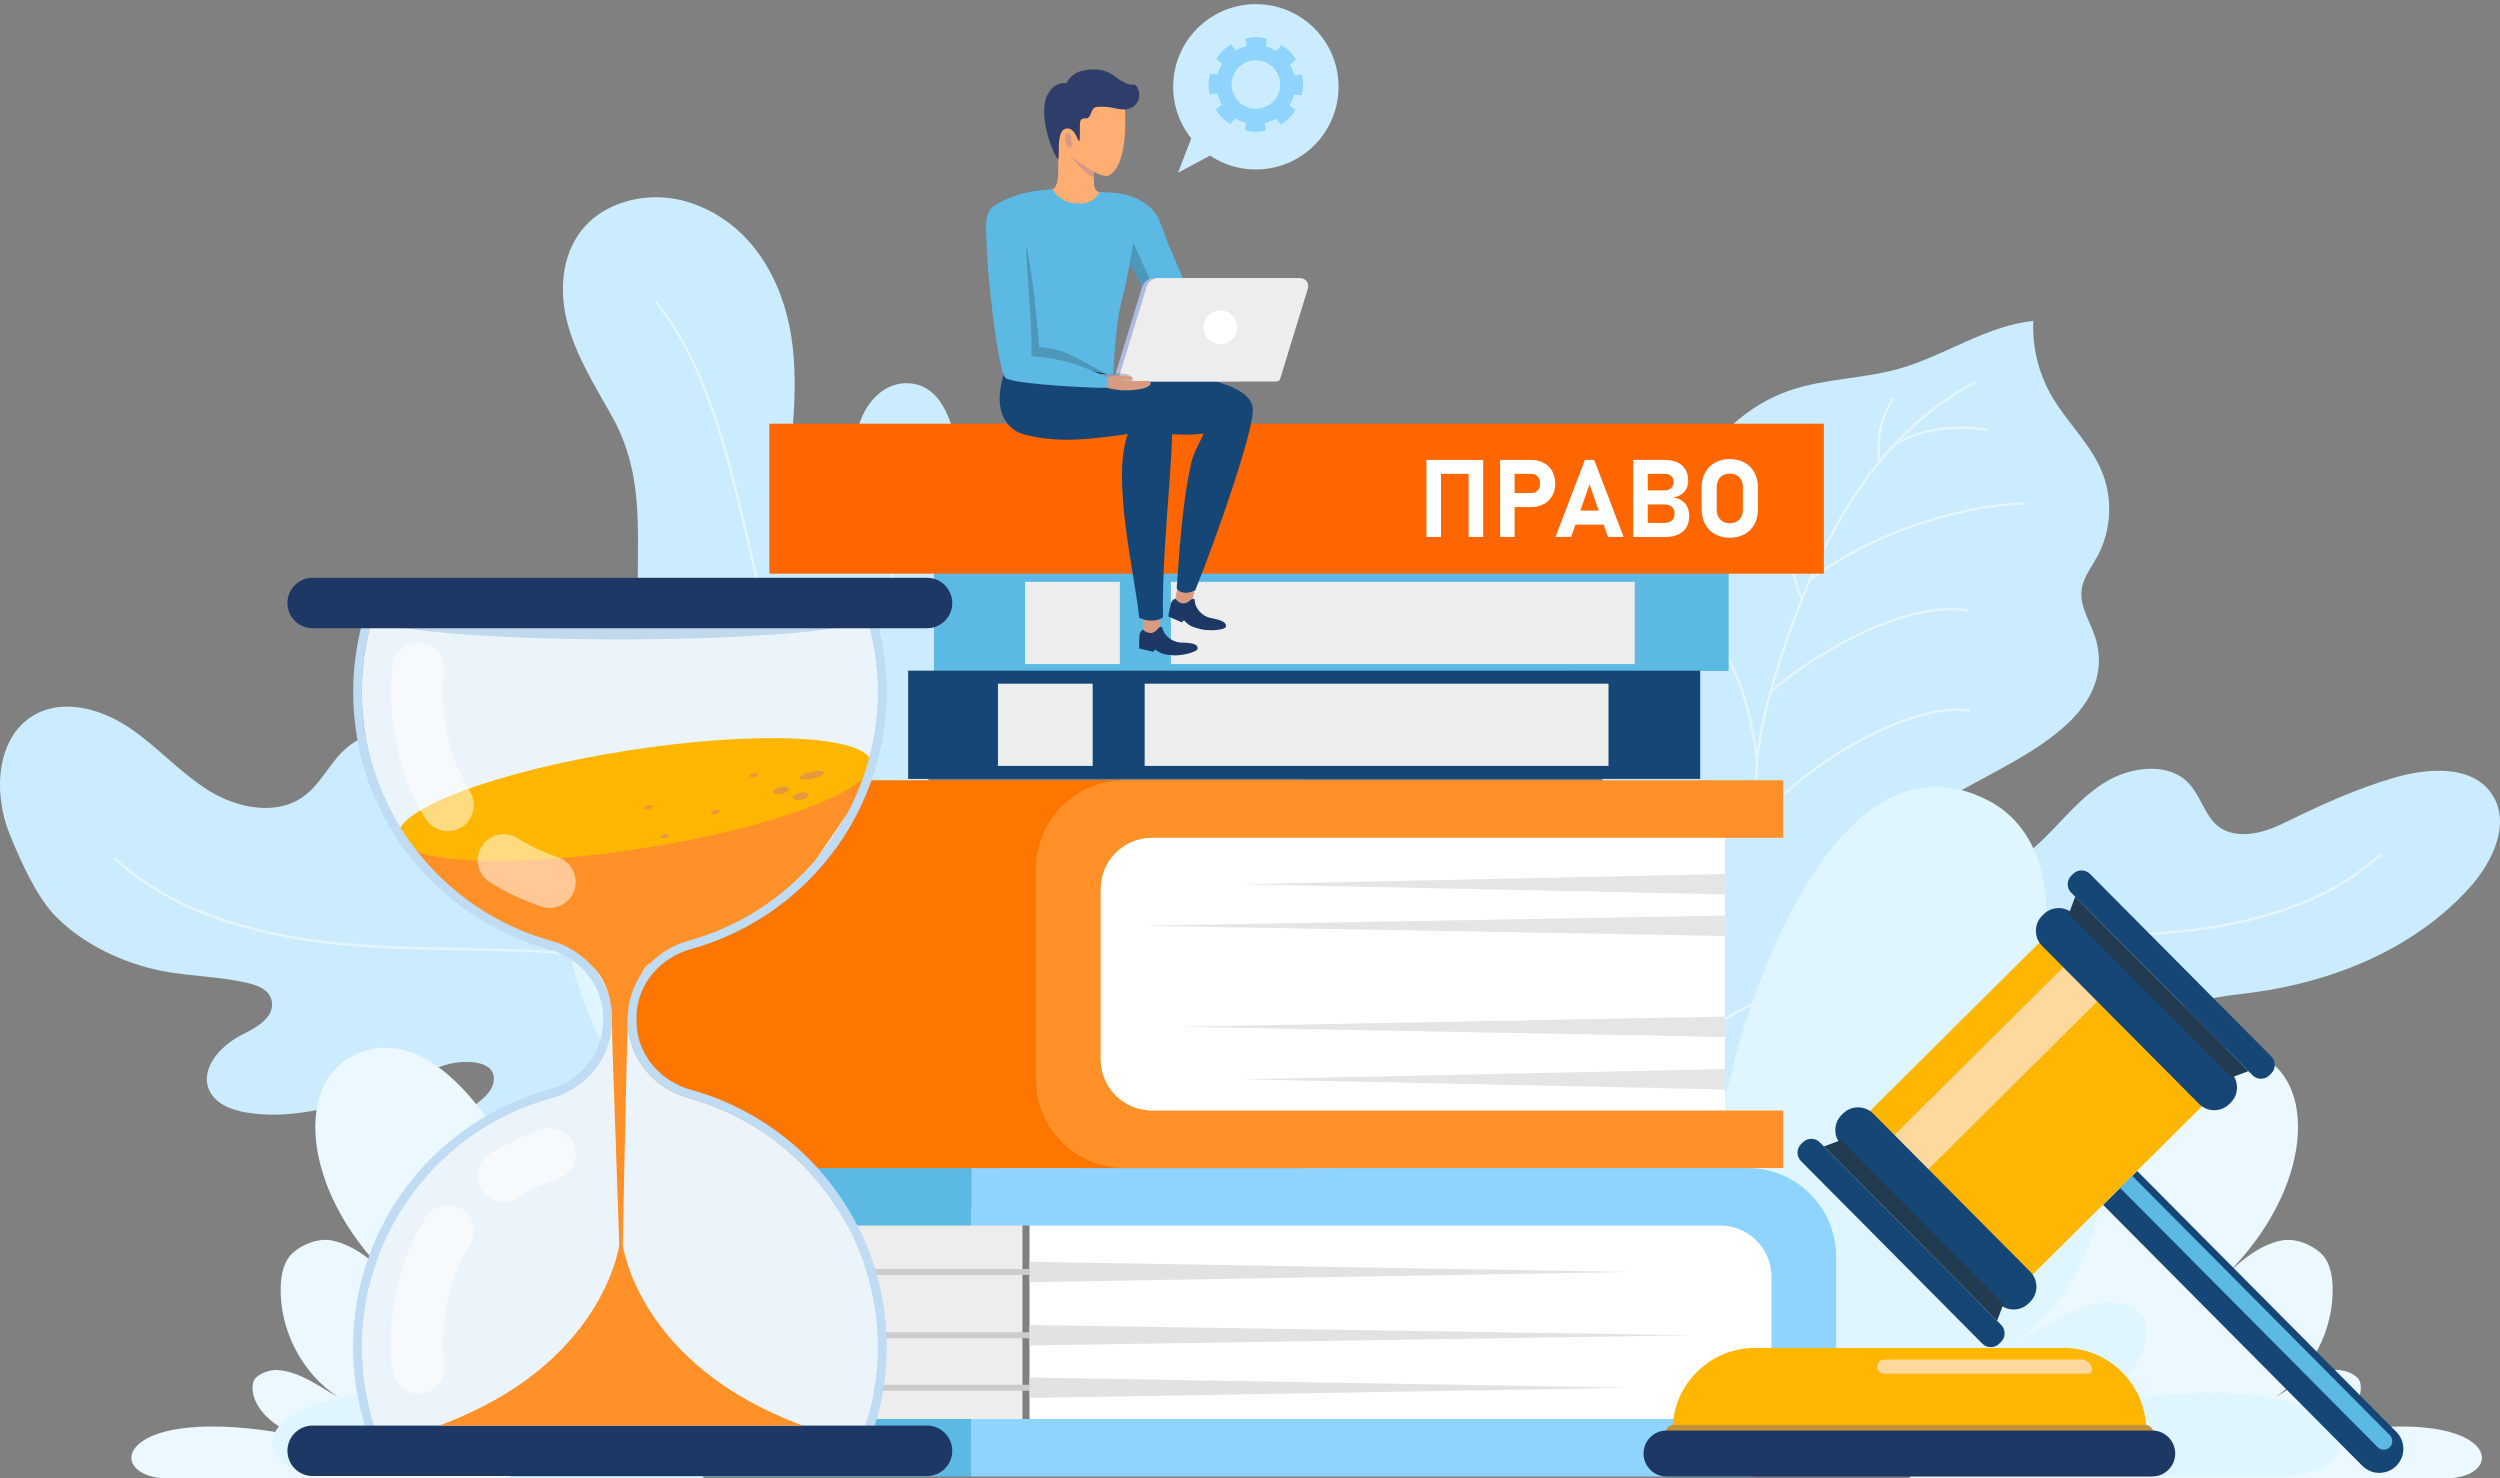
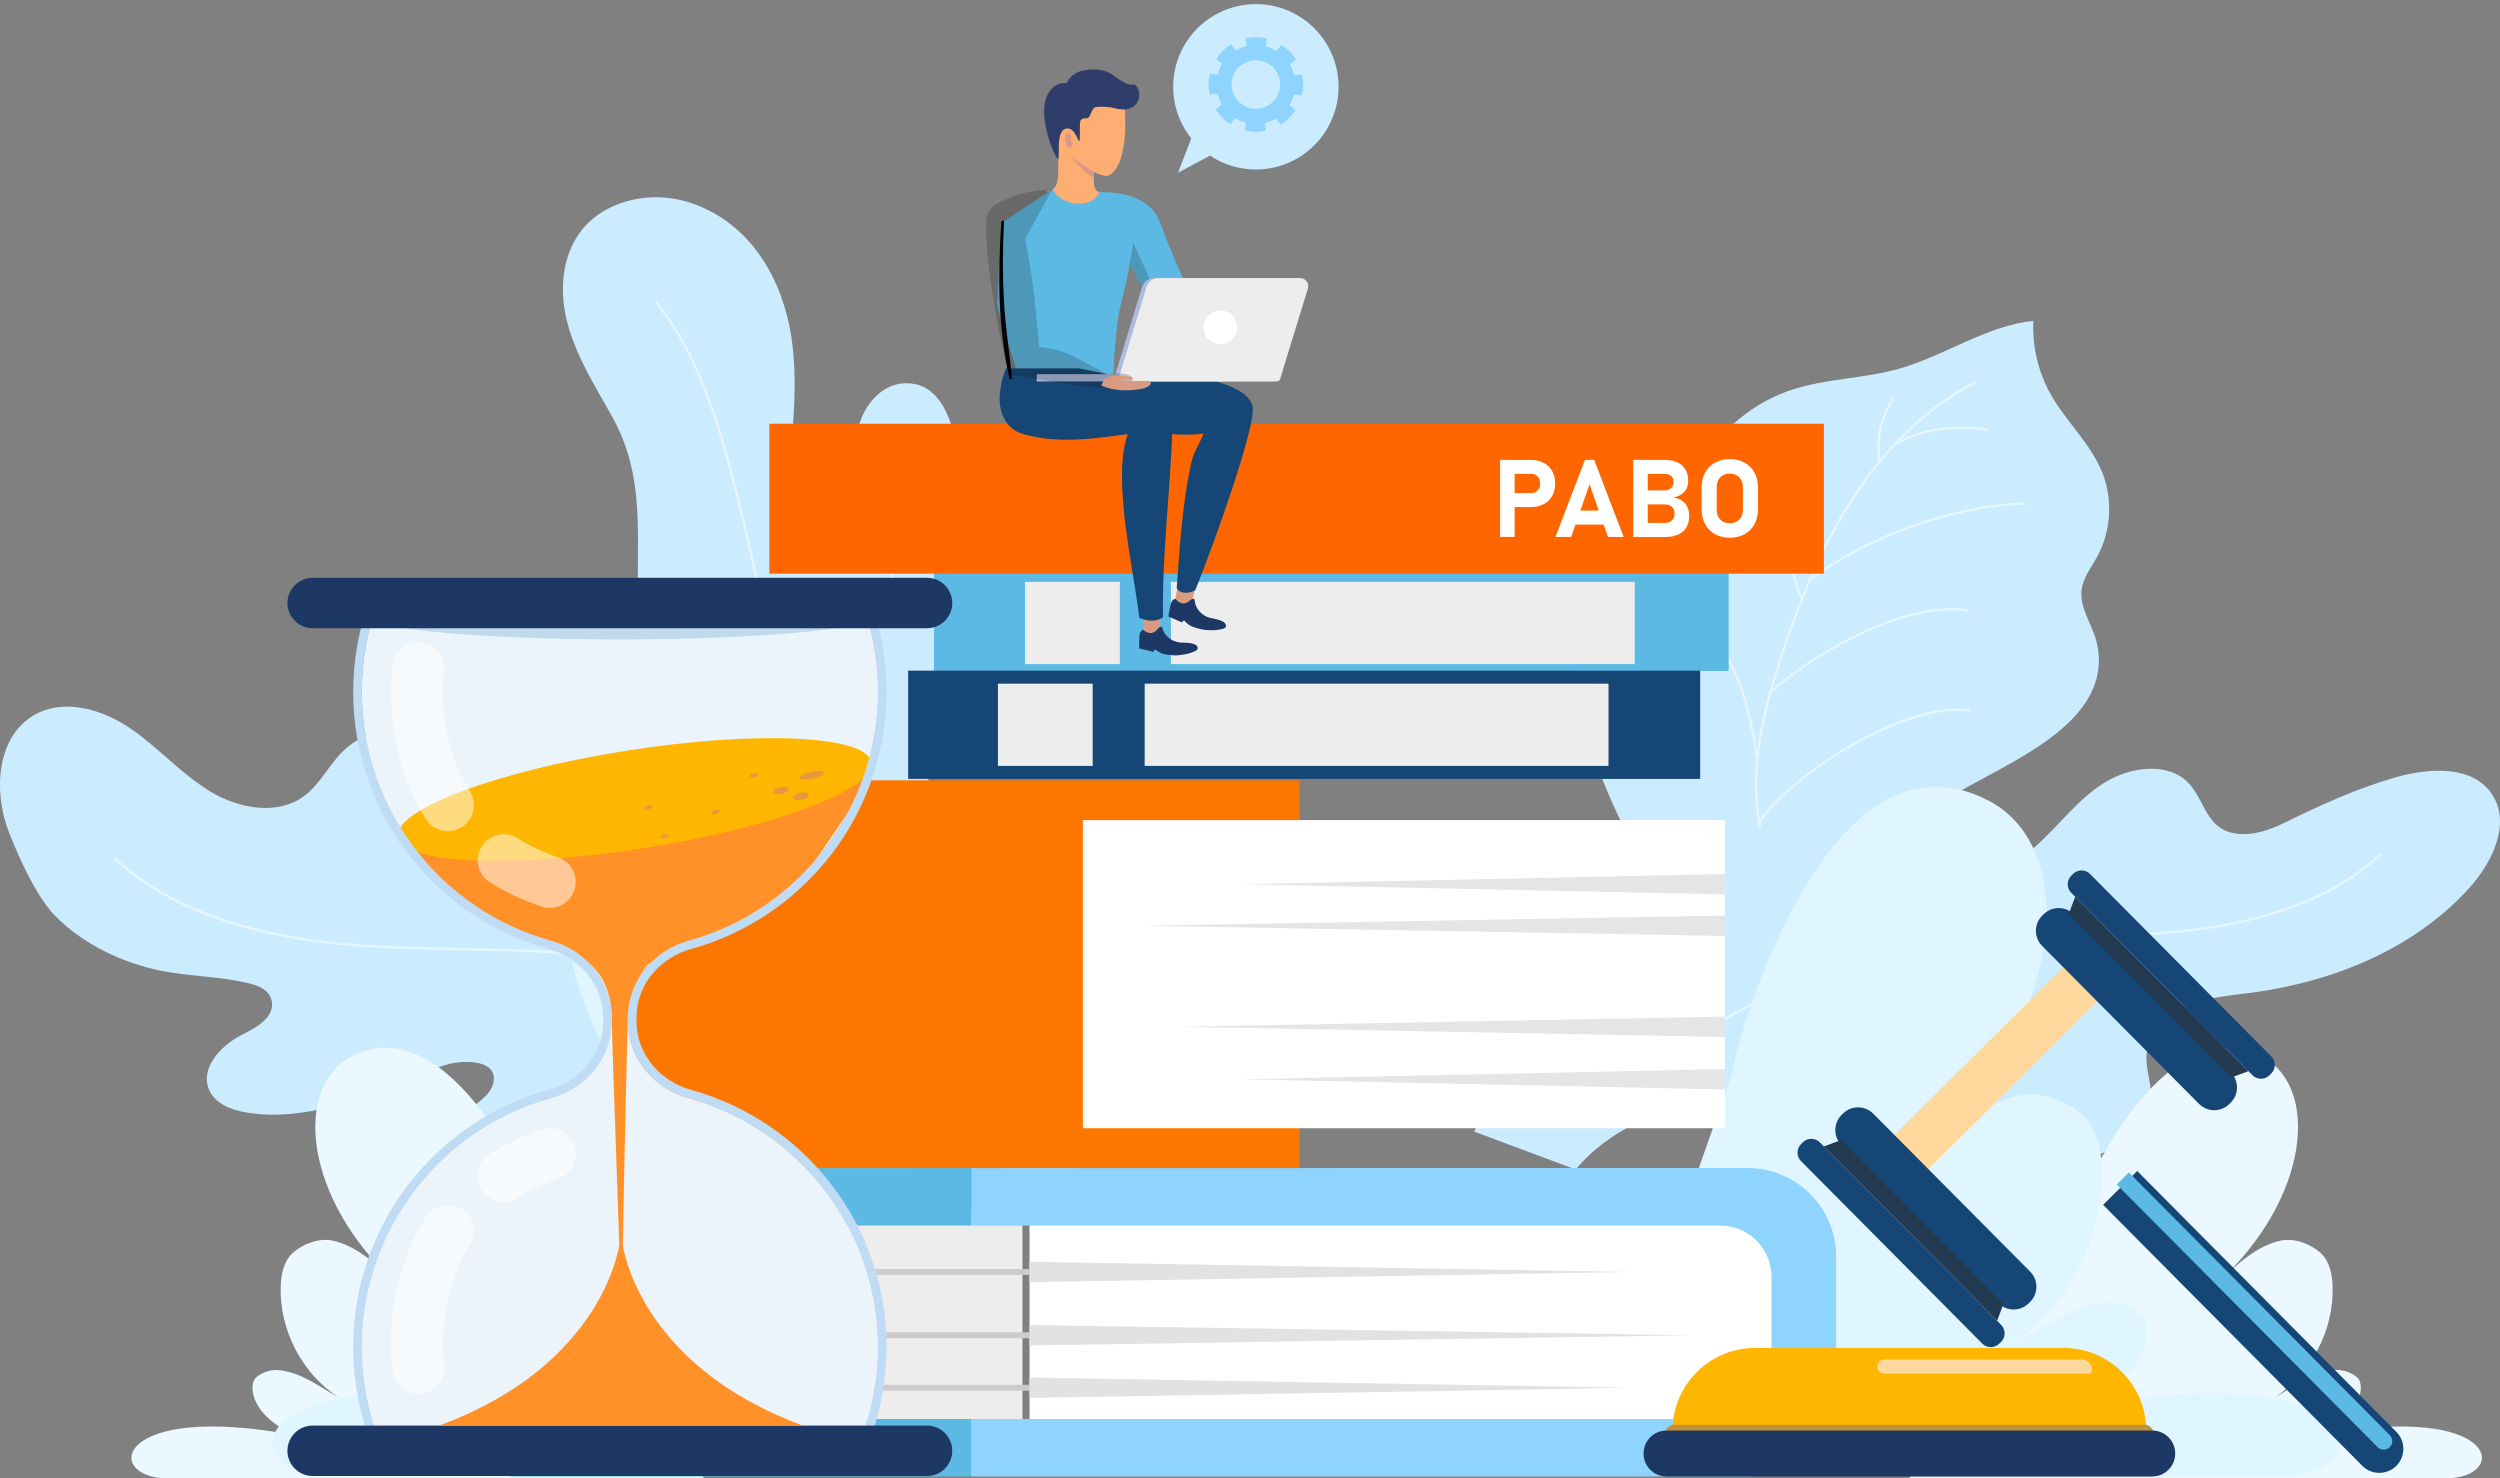
<svg xmlns="http://www.w3.org/2000/svg" id="_Слой_1" data-name="Слой 1" viewBox="0 0 1824.13 1078.68">
  <rect x="0" y="0" width="1824.13" height="1078.68" fill="#808080" stroke="none" />
  <defs>
    <style>
      .cls-1 {
        fill: #c0dbf4;
      }

      .cls-2 {
        stroke: #ededed;
        stroke-width: 60px;
      }

      .cls-2, .cls-3 {
        stroke-miterlimit: 10;
      }

      .cls-2, .cls-3, .cls-4, .cls-5 {
        fill: none;
      }

      .cls-6 {
        fill: #fff;
      }

      .cls-7 {
        fill: #1e3865;
      }

      .cls-8, .cls-9, .cls-5 {
        opacity: .5;
      }

      .cls-10 {
        fill: #f60;
      }

      .cls-11 {
        fill: #ffb600;
      }

      .cls-12 {
        fill: #e2e2e2;
      }

      .cls-13 {
        fill: #dff5ff;
      }

      .cls-9 {
        fill: #dbeaf8;
      }

      .cls-9, .cls-14, .cls-15, .cls-16, .cls-5 {
        isolation: isolate;
      }

      .cls-3 {
        stroke: #ccc;
        stroke-width: 4.35px;
      }

      .cls-17 {
        fill: #e6983c;
      }

      .cls-18 {
        fill: #d89a80;
      }

      .cls-14, .cls-19 {
        fill: #101010;
      }

      .cls-14, .cls-16, .cls-20 {
        opacity: .2;
      }

      .cls-21 {
        fill: #5cb9e4;
      }

      .cls-22 {
        fill: #c1d9ed;
      }

      .cls-23 {
        fill: #adbbdf;
      }

      .cls-24 {
        fill: #8ed4ff;
      }

      .cls-25 {
        fill: #d99789;
      }

      .cls-26 {
        fill: #164676;
      }

      .cls-4, .cls-5 {
        stroke: #fff;
        stroke-linecap: round;
        stroke-linejoin: round;
        stroke-width: 1.74px;
      }

      .cls-27 {
        fill: #c49236;
      }

      .cls-15 {
        fill: #eecab0;
        opacity: .25;
      }

      .cls-28 {
        fill: #ecf8ff;
      }

      .cls-29 {
        fill: #e5e5e5;
      }

      .cls-30 {
        fill: #fc7600;
      }

      .cls-16 {
        fill: #649de1;
      }

      .cls-31 {
        fill: #cbecff;
      }

      .cls-32 {
        fill: #2f3d6a;
      }

      .cls-33 {
        fill: #ffae73;
      }

      .cls-34 {
        fill: #223b51;
      }

      .cls-35 {
        fill: #ffd89d;
      }

      .cls-36 {
        fill: #ff9128;
      }

      .cls-37 {
        fill: #ededed;
      }
    </style>
  </defs>
  <g id="OBJECTS">
    <g>
      <g>
        <path class="cls-31" d="M1075.62,825.66c28.4-57.7,74.23-105.44,124.9-144.23,40.87-31.29,87.06-61.7,135.45-79.67,42.91-15.93,52.43,21.55,87.07,34.37,22.14,8.2,46.71-4.34,64.11-20.28,16.79-15.39,30.69-34.68,50.72-46.19,14.79-8.49,36.85-12.72,52.36-3.62,19.27,11.3,15.99,39.11,42,42.29,12.13,1.48,24.2-2.87,35.17-8.25,25.8-12.65,51.36-24.35,79.04-32.48,25.02-7.34,57.42-9.78,71.86,11.93,13.86,20.82,.7,49.07-15.98,67.71-40.15,44.87-99.51,69.08-159.18,77.03-16.28,2.17-33.03,3.32-48.05,9.94-15.03,6.62-28.31,20.27-28.92,36.68-.33,8.84,2.98,17.46,3.1,26.3,.31,24.53-23.91,42.86-47.82,48.33-61.56,14.08-101.64-39.98-159.53-48.28-65.63-9.4-166.66,.84-212.24,56.1" />
        <path class="cls-5" d="M1183.79,798.67c63.42-59.16,147.6-98.39,235.62-109.79,54.85-7.11,110.45-3.7,165.52-8.69,55.07-4.98,112.16-19.84,151.83-56.56" />
      </g>
      <g>
        <path class="cls-31" d="M1471.24,554.58c32.78-18.95,68-45.33,58.7-85.54-3.05-13.19-12.78-25.21-11.1-38.65,1.1-8.86,7-16.24,11.3-24.06,10.24-18.6,11.67-41.82,3.79-61.53-8.47-21.18-26.39-37.11-37.58-56.99-9.14-16.24-13.6-35.08-12.72-53.69-34.63,3.64-64.54,25.48-98.06,34.93-25.63,7.23-53.01,7.09-78.31,15.39-46.15,15.15-80.88,60.17-83.83,108.66-22.21-1.75-45.02,8.28-58.73,25.85-14.58,18.68-21.43,43.94-17.81,67.35,15.09,97.51,65.27,175.04,129.48,247.37-13.97-15.74,28.91-64.62,37.2-74.14,36.05-41.4,85.5-65.24,132.75-91.19,7.53-4.14,16.14-8.68,24.92-13.76Z" />
        <g class="cls-8">
          <path class="cls-4" d="M1284.15,602.74c-8.16-41.81,2.76-84.87,16.13-125.31,13.04-39.41,28.63-78.31,51.14-113.18,22.52-34.88,52.37-65.75,89.18-84.94" />
          <path class="cls-4" d="M1295.21,318.74c-.89,38.02,6.3,83.07,19.45,118.75" />
          <path class="cls-4" d="M1320.47,423.37c40.44-31.5,105-54.29,156.24-56.04" />
          <path class="cls-4" d="M1216.04,440.03c53.73,17.07,62.83,92.94,66.19,114.42" />
          <path class="cls-4" d="M1291.9,504.8c36.98-32.02,100.6-66.19,143.66-59.46" />
          <path class="cls-4" d="M1284.08,598.84c29.4-39.19,109.66-87.09,152.72-80.36" />
          <path class="cls-4" d="M1381.2,291.16c-10.55,15.77-11.92,33.51-9.62,45.48" />
          <path class="cls-4" d="M1381.87,324.88c17.39-11.02,41.59-15.4,68.28-11.24" />
        </g>
      </g>
      <g>
        <path class="cls-31" d="M805.32,895.96c-44.36-121.52-158.11-234.91-270.12-299.64-27.32-15.78-67.18-27.71-79.69,9.96-8.05,24.23-36.28,17.93-52.4,6.73-19.99-13.89-31.65-36.41-48.62-53.37-13.65-13.64-31-24.09-50.05-27.15s-39.78,1.9-53.75,15.21c-10.59,10.09-16.95,24.31-28.68,33.06-19.68,14.68-48.28,9.22-69.21-3.62-20.92-12.83-37.4-31.83-57.69-45.65-20.28-13.82-47.61-22.01-69.19-10.32-28.6,15.5-31.22,56.81-19.07,86.99,7.5,18.63,19.34,45.66,33.58,60.26,20.22,20.73,49.63,34.51,77.76,40.03,20.72,4.07,42.16,3.95,62.71,8.84,7.42,1.76,15.95,4.9,17.43,13.45,2.14,12.35-13.14,19.92-22.06,24.42-15.45,7.78-30.73,24.74-23.52,40.46,4.52,9.86,16.08,14.26,26.77,16.08,32.11,5.46,63.96-3.81,94.4-13.19,18.52-5.71,34.78-17.29,53.77-22.2,9.88-2.55,35.17-3.67,32.44,13.02-.85,5.22-4.57,9.51-8.59,12.95-4.02,3.44-8.52,6.39-11.88,10.47-14.6,17.76-.12,38.66,19.06,43.27,14.73,3.54,30.11-.23,44.86-3.68,96.47-22.53,197.59-31.26,294.68-11.58,20.68,4.19,43.29,11.26,53.65,29.64" />
        <path class="cls-5" d="M701.32,819.37c-70.96-65.64-164.97-108.98-263.12-121.29-61.16-7.67-123.12-3.61-184.52-8.91-61.4-5.3-125.1-21.59-169.49-62.34" />
        <g>
          <path class="cls-15" d="M723.37,828.78s-168.68-112.2-216.32-226.03c32.19,8.7,52.99,19.16,75.57,37.56,24.36,34.44,82.39,87.25,121.74,121.54,5.61,18.8,11.91,40.86,19.01,66.93Z" />
          <path class="cls-31" d="M716.99,790.25c-6.32-39.63-23.8-78.96-30.65-119.26-10.98-64.58-12.69-129.52-.76-193.68,10.17-54.69,27.09-111.95,8.56-167.28-4.92-14.7-13.99-30.58-33.06-30.43-7.64,.06-14.89,3.25-20.4,8.13-13.9,12.32-16.46,30.03-18.72,46.95l-7.56,56.56c-2.46,18.39-30.48,20.6-36.1,2.69-.05-.15-.09-.3-.14-.45-4.58-15.04-3.76-30.92-2.55-46.43,2.64-33.74,6.94-67.73,1.78-101.35-6.25-40.67-28.55-81.91-72.01-97.18-15.41-5.42-32.44-6.1-48.01-1.65-43.52,12.44-52.33,53.45-43.6,87.81,6.15,24.18,19.78,46.1,32.25,68.12,30.46,53.81,14,104.95,21.64,165.12,16.19,127.47,140.91,250.66,249.31,322.33Z" />
          <path class="cls-5" d="M478.73,220.66c91.14,110.28,58.2,370.65,217.04,511.2" />
          <path class="cls-5" d="M656.61,350.15c10.41,55.75-25.42,118.31-33.74,153-8.32,34.69-12.71,93.75-3.79,128.6" />
        </g>
      </g>
      <path class="cls-28" d="M394.86,894.82c-3.94-22.29-66.18-161.23-138.22-124.03-42.8,22.1-35.1,103.49,31.75,164.97-13.12-12.69-28.27-27.08-46.17-30.63-9.67-1.92-21.51,2.53-28.75,9.22-6.44,5.95-8.34,15.35-8.64,24.12-1.08,31.89,15.54,63.82,42.29,81.21-14.78-8.26-27.59-18.6-44.47-20.05-5.48-.47-14.78,2.67-17.31,7.55-2.76,5.32-2.57,25.24,29.98,40.11-132.66-25.16-140.4,31.39-92.71,31.39h391.09" />
      <path class="cls-13" d="M643.47,784.49c-6.3-35.68-72.02-260-187.36-200.43-68.51,35.39-56.19,165.67,50.82,264.11-21-20.31-45.26-43.35-73.92-49.04-15.48-3.07-34.43,4.05-46.03,14.76-10.32,9.53-13.36,24.58-13.83,38.61-1.73,51.05,24.88,102.16,67.7,130.01-23.67-13.22-44.18-29.78-71.19-32.1-8.78-.75-23.65,4.27-27.72,12.09-4.42,8.51-4.11,40.4,47.99,64.22-212.38-40.28-224.77,50.25-148.43,50.25h504.52" />
      <path class="cls-28" d="M1511.96,894.82c3.94-22.29,66.18-161.23,138.22-124.03,42.8,22.1,35.1,103.49-31.75,164.97,13.12-12.69,28.27-27.08,46.17-30.63,9.67-1.92,21.51,2.53,28.75,9.22,6.44,5.95,8.34,15.35,8.64,24.12,1.08,31.89-15.54,63.82-42.29,81.21,14.78-8.26,27.59-18.6,44.47-20.05,5.48-.47,14.78,2.67,17.32,7.55,2.76,5.32,2.57,25.24-29.98,40.11,132.66-25.16,140.4,31.39,92.71,31.39h-391.09" />
      <path class="cls-13" d="M1263.35,784.49c6.3-35.68,72.02-260,187.36-200.43,68.51,35.39,56.19,165.67-50.82,264.11,21-20.31,45.26-43.35,73.92-49.04,15.48-3.07,34.43,4.05,46.03,14.76,10.32,9.53,13.36,24.58,13.83,38.61,1.73,51.05-24.88,102.16-67.7,130.01,23.67-13.22,44.18-29.78,71.19-32.1,8.78-.75,23.65,4.27,27.71,12.09,4.42,8.51,4.11,40.4-47.99,64.22,212.38-40.28,224.77,50.25,148.43,50.25h-504.52" />
    </g>
    <g>
      <g>
        <polyline class="cls-31" points="888.11 110.78 859.57 126 873.84 88.89" />
        <circle class="cls-31" cx="916.35" cy="63.33" r="60.33" />
      </g>
      <path class="cls-24" d="M949.81,69.51c.67-2.5,1.02-5.12,1.02-7.83,0-2.51-.31-4.96-.89-7.29l-5.54,.62c-.68-2.83-1.78-5.5-3.23-7.95l4.4-3.52c-1.3-2.23-2.9-4.34-4.81-6.25-.74-.75-1.52-1.45-2.32-2.1-.21-.17-.42-.34-.63-.51-.91-.7-1.86-1.35-2.83-1.93l-3.52,4.4c-.28-.17-.56-.34-.84-.5-.32-.19-.64-.36-.97-.53-1.9-1-3.93-1.79-6.06-2.35l.62-5.59c-2.5-.67-5.12-1.02-7.83-1.02-2.51,0-4.96,.3-7.3,.89l.62,5.57c-2.84,.67-5.52,1.75-7.96,3.19l-3.5-4.39c-2.24,1.29-4.34,2.9-6.26,4.81-1.78,1.78-3.29,3.73-4.53,5.79l4.36,3.49c-1.5,2.42-2.65,5.07-3.39,7.89l-5.55-.62c-.67,2.5-1.02,5.12-1.02,7.83,0,2.51,.31,4.96,.89,7.3l5.53-.62c.67,2.84,1.76,5.52,3.21,7.97l-4.37,3.49c1.3,2.24,2.9,4.34,4.81,6.26,1.78,1.78,3.72,3.29,5.79,4.53l3.47-4.34c2.42,1.5,5.08,2.67,7.9,3.41l-.61,5.52c2.49,.67,5.12,1.02,7.83,1.02,2.51,0,4.95-.31,7.29-.89l-.61-5.49c2.85-.67,5.54-1.77,7.99-3.22l3.46,4.33c2.23-1.29,4.34-2.9,6.26-4.81,1.78-1.78,3.29-3.72,4.53-5.79l-4.33-3.46c1.5-2.42,2.64-5.08,3.38-7.91l5.54,.61Zm-15.75-7.26c-.29,9.28-7.85,16.84-17.13,17.13-10.24,.33-18.62-8.05-18.3-18.3,.29-9.28,7.85-16.84,17.13-17.13,10.25-.33,18.62,8.05,18.3,18.3Z" />
    </g>
    <g>
      <g>
        <rect class="cls-6" x="751.2" y="881.3" width="554.32" height="167" />
        <rect class="cls-37" x="404.24" y="881.3" width="341.78" height="167" />
        <path class="cls-24" d="M708.64,852.26v41.98h546.57c20.62,0,37.34,16.72,37.34,37.34v66.44c0,20.62-16.72,37.34-37.34,37.34H708.64v41.98h566.45c35.7,0,64.65-28.94,64.65-64.65v-95.78c0-35.7-28.94-64.65-64.65-64.65H708.64Z" />
        <rect class="cls-21" x="372.4" y="852.26" width="336.24" height="41.98" />
        <rect class="cls-21" x="372.4" y="1035.35" width="336.24" height="41.98" />
        <g>
          <line class="cls-3" x1="404.24" y1="928.09" x2="751.2" y2="928.09" />
          <line class="cls-3" x1="404.24" y1="974.26" x2="751.2" y2="974.26" />
          <line class="cls-3" x1="404.24" y1="1012.57" x2="751.2" y2="1012.57" />
        </g>
        <g>
          <polygon class="cls-12" points="1189.08 928.09 751.2 935.55 751.2 920.64 1189.08 928.09" />
          <polygon class="cls-12" points="1234.3 974.26 751.2 981.72 751.2 966.81 1234.3 974.26" />
          <polygon class="cls-12" points="1189.08 1012.57 751.2 1020.02 751.2 1005.11 1189.08 1012.57" />
        </g>
      </g>
      <g>
        <path class="cls-30" d="M505.29,852.26h443.04v-282.93H505.29c-26.86,0-48.63,21.77-48.63,48.63v185.67c0,26.86,21.77,48.63,48.63,48.63Z" />
        <rect class="cls-6" x="790.14" y="598.37" width="468.44" height="224.85" />
-         <path class="cls-36" d="M1301.13,569.33v41.98h-460.69c-20.62,0-37.34,16.72-37.34,37.34v124.3c0,20.62,16.72,37.34,37.34,37.34h460.69v41.98h-480.57c-35.7,0-64.65-28.94-64.65-64.65v-153.63c0-35.7,28.94-64.65,64.65-64.65h480.57Z" />
        <g>
          <polygon class="cls-29" points="906.58 645.16 1258.58 637.71 1258.58 652.62 906.58 645.16" />
          <polygon class="cls-29" points="833.69 675.48 1258.58 668.03 1258.58 682.93 833.69 675.48" />
          <polygon class="cls-29" points="861.36 749.19 1258.58 741.74 1258.58 756.64 861.36 749.19" />
          <polygon class="cls-29" points="906.58 787.5 1258.58 780.04 1258.58 794.95 906.58 787.5" />
        </g>
      </g>
      <g>
        <rect class="cls-21" x="681.46" y="413.68" width="579.85" height="75.88" />
        <g>
          <rect class="cls-10" x="561.35" y="309.16" width="769.44" height="109.43" />
          <g>
-             <path class="cls-6" d="M1040.8,335.56h10.6v56.23h-10.6v-56.23Zm4.91,0h32.75v10.21h-32.75v-10.21Zm25.87,0h10.6v56.23h-10.6v-56.23Z" />
            <path class="cls-6" d="M1094.55,335.56h10.6v56.23h-10.6v-56.23Zm4.83,24.21h17.98c1.26,0,2.38-.29,3.34-.87,.97-.58,1.72-1.4,2.26-2.46,.54-1.06,.81-2.27,.81-3.63s-.26-2.62-.79-3.69c-.53-1.07-1.28-1.89-2.24-2.47s-2.09-.87-3.38-.87h-17.98v-10.21h17.71c3.51,0,6.59,.72,9.26,2.15,2.67,1.43,4.74,3.45,6.21,6.05,1.47,2.6,2.21,5.62,2.21,9.05s-.74,6.44-2.21,9.03c-1.47,2.59-3.54,4.6-6.21,6.01-2.67,1.42-5.76,2.13-9.26,2.13h-17.71v-10.21Z" />
            <path class="cls-6" d="M1156.46,335.56h6.73l21.5,56.23h-11.41l-13.46-38.4-13.46,38.4h-11.41l21.5-56.23Zm-11.18,37.01h29.58v10.21h-29.58v-10.21Z" />
            <path class="cls-6" d="M1191.66,335.56h10.6v56.23h-10.6v-56.23Zm4.64,46.02h17.94c2.42,0,4.3-.59,5.63-1.76,1.33-1.17,1.99-2.82,1.99-4.93v-.12c0-1.42-.3-2.63-.89-3.64-.59-1.01-1.46-1.77-2.61-2.3-1.15-.53-2.52-.79-4.12-.79h-17.94v-10.21h17.94c2.19,0,3.89-.55,5.09-1.66,1.2-1.11,1.8-2.67,1.8-4.68,0-1.8-.6-3.21-1.8-4.21-1.2-1.01-2.89-1.51-5.09-1.51h-17.94v-10.21h18.29c3.63,0,6.74,.6,9.32,1.8,2.58,1.2,4.54,2.94,5.88,5.22s2.01,5.02,2.01,8.22c0,2.19-.43,4.13-1.29,5.82-.86,1.69-2.12,3.07-3.77,4.16-1.65,1.08-3.63,1.82-5.96,2.2,2.47,.34,4.59,1.09,6.36,2.26,1.77,1.17,3.11,2.7,4.02,4.58s1.37,4.06,1.37,6.54v.12c0,3.22-.68,5.98-2.03,8.28-1.35,2.29-3.33,4.04-5.92,5.24s-5.7,1.8-9.34,1.8h-18.95v-10.21Z" />
            <path class="cls-6" d="M1251.38,389.79c-3.11-1.71-5.51-4.14-7.21-7.27-1.7-3.13-2.55-6.76-2.55-10.89v-15.93c0-4.12,.85-7.75,2.55-10.89,1.7-3.13,4.11-5.56,7.21-7.27,3.11-1.71,6.7-2.57,10.77-2.57s7.66,.86,10.77,2.57c3.11,1.71,5.51,4.14,7.21,7.27,1.7,3.13,2.55,6.76,2.55,10.89v15.93c0,4.13-.85,7.75-2.55,10.89-1.7,3.13-4.11,5.56-7.21,7.27-3.11,1.71-6.7,2.57-10.77,2.57s-7.66-.86-10.77-2.57Zm15.8-9.24c1.44-.81,2.56-1.97,3.34-3.46,.79-1.5,1.18-3.22,1.18-5.18v-16.47c0-1.96-.39-3.69-1.18-5.18-.79-1.5-1.9-2.65-3.34-3.46-1.44-.81-3.12-1.22-5.03-1.22s-3.58,.41-5.03,1.22c-1.44,.81-2.56,1.97-3.34,3.46-.79,1.5-1.18,3.22-1.18,5.18v16.47c0,1.96,.39,3.69,1.18,5.18,.79,1.5,1.9,2.65,3.34,3.46,1.44,.81,3.12,1.22,5.03,1.22s3.58-.41,5.03-1.22Z" />
          </g>
        </g>
        <rect class="cls-26" x="662.63" y="489.35" width="577.92" height="78.98" />
        <line class="cls-2" x1="728.14" y1="528.84" x2="797.28" y2="528.84" />
        <line class="cls-2" x1="835.2" y1="528.84" x2="1173.65" y2="528.84" />
        <line class="cls-2" x1="854.35" y1="454.55" x2="1192.8" y2="454.55" />
        <line class="cls-2" x1="747.94" y1="454.55" x2="817.08" y2="454.55" />
      </g>
    </g>
    <g>
-       <path class="cls-16" d="M504.25,795.2c-21.82-6.01-38.43-24.53-39.74-47.13-.05-1.1-.1-2.18-.1-3.26,0-.3,0-.65,.05-.98-.05-.3-.05-.65-.05-.98,0-1.08,.05-2.16,.1-3.26,1.3-22.6,17.92-41.11,39.74-47.13,82.21-22.75,142.61-98.11,142.61-187.56,0-12.03-1.08-23.8-3.21-35.23-.35-1.95-.73-3.88-1.15-5.79-.3-1.4-.6-2.81-.95-4.21,0-.08-.02-.17-.05-.25-.17-.73-.35-1.45-.55-2.18-.33-1.4-.67-2.75-1.08-4.14-.58-2.1-1.18-4.18-1.83-6.26h-6.64c.23,.67,.45,1.35,.63,2.03,.05,.13,.1,.23,.13,.35,.38,1.18,.73,2.35,1.05,3.53,.23,.78,.45,1.53,.63,2.31,.35,1.23,.67,2.43,.98,3.66,.2,.78,.4,1.55,.55,2.31,.33,1.25,.6,2.48,.85,3.73,.1,.42,.2,.85,.27,1.28,.02,.15,.08,.33,.1,.5,.3,1.43,.58,2.86,.83,4.29,2.06,11.07,3.11,22.52,3.11,34.08,0,84.36-56.75,158.97-137.95,181.45-25.13,6.94-42.97,28.16-44.37,52.89-.08,1.2-.1,2.41-.1,3.61,0,.33,0,.67,.02,.98-.02,.33-.02,.67-.02,.98,0,1.2,.02,2.41,.1,3.61,1.4,24.73,19.24,45.98,44.37,52.89,81.2,22.48,137.95,97.11,137.95,181.45,0,11.55-1.05,23.03-3.11,34.1-2.83,15.78-7.74,31.14-14.61,45.73H281.74c-6.87-14.58-11.78-29.94-14.63-45.75-2.06-11.05-3.08-22.52-3.08-34.08,0-84.33,56.75-158.97,137.95-181.45,25.13-6.91,42.94-28.16,44.37-52.89,.08-1.2,.1-2.41,.1-3.61,0-.3,0-.65-.02-.98,.02-.3,.02-.65,.02-.98,0-1.2-.02-2.41-.1-3.61-1.43-24.73-19.24-45.95-44.37-52.89-81.2-22.48-137.95-97.09-137.95-181.45,0-11.55,1.03-23,3.08-34.08,.35-1.98,.75-3.93,1.18-5.91,0-.05,.02-.1,.02-.15,.42-1.9,.85-3.81,1.33-5.71,.02-.1,.05-.2,.08-.33,.38-1.45,.75-2.93,1.18-4.36,.02-.13,.08-.23,.1-.35,.13-.55,.3-1.13,.48-1.68,.27-1.05,.6-2.08,.93-3.11,.02-.13,.08-.23,.13-.35,.17-.67,.4-1.35,.63-2.03h-6.64c-.65,2.08-1.25,4.16-1.83,6.26-.4,1.38-.75,2.73-1.08,4.14-.2,.73-.38,1.45-.55,2.18-.02,.08-.05,.17-.05,.25-.35,1.4-.65,2.81-.95,4.21-.42,1.9-.8,3.83-1.15,5.79-2.13,11.43-3.21,23.2-3.21,35.23,0,89.45,60.38,164.81,142.61,187.56,21.8,6.01,38.43,24.53,39.71,47.13,.08,1.1,.1,2.18,.1,3.26,0,.33,0,.67-.02,.98,.02,.33,.02,.67,.02,.98,0,1.08-.02,2.16-.1,3.26-1.28,22.6-17.92,41.11-39.71,47.13-82.23,22.77-142.61,98.11-142.61,187.56,0,12.03,1.08,23.8,3.21,35.23,3.26,17.99,9.02,35.08,16.86,50.94h349.04c7.84-15.86,13.61-32.95,16.86-50.94,2.13-11.43,3.21-23.2,3.21-35.23-.01-89.45-60.42-164.79-142.62-187.57Z" />
      <path class="cls-6" d="M640.52,982.76c0,11.55-1.05,23.03-3.11,34.1-2.83,15.78-7.74,31.14-14.61,45.73H281.74c-6.87-14.58-11.78-29.94-14.63-45.75-2.06-11.05-3.08-22.52-3.08-34.08,0-84.33,56.75-158.97,137.95-181.45,25.13-6.91,42.94-28.16,44.37-52.89,.08-1.2,.1-2.41,.1-3.61,0-.3,0-.65-.02-.98,.02-.3,.02-.65,.02-.98,0-1.2-.02-2.41-.1-3.61-1.43-24.73-19.24-45.95-44.37-52.89-81.2-22.48-137.95-97.09-137.95-181.45,0-11.55,1.03-23,3.08-34.08,.35-1.98,.75-3.93,1.18-5.91,0-.05,.02-.1,.02-.15,.4-1.9,.85-3.81,1.33-5.71,.02-.1,.05-.2,.08-.33,.4-1.58,.8-3.13,1.28-4.71,.42-1.6,.9-3.21,1.4-4.79,.25-.8,.5-1.6,.75-2.38h358.26c.25,.78,.5,1.58,.75,2.38,.38,1.18,.73,2.35,1.05,3.53,.23,.78,.45,1.53,.63,2.31,.35,1.23,.67,2.43,.98,3.66,.2,.78,.4,1.55,.55,2.31,.33,1.25,.6,2.48,.85,3.73,.13,.58,.25,1.18,.38,1.78,.3,1.43,.58,2.86,.83,4.29,2.06,11.07,3.11,22.52,3.11,34.08,0,84.36-56.75,158.97-137.95,181.45-25.13,6.94-42.97,28.16-44.37,52.89-.08,1.2-.1,2.41-.1,3.61,0,.33,0,.67,.02,.98-.02,.33-.02,.67-.02,.98,0,1.2,.02,2.41,.1,3.61,1.4,24.73,19.24,45.98,44.37,52.89,81.2,22.47,137.95,97.11,137.95,181.44Z" />
      <path class="cls-9" d="M640.52,982.76c0,11.55-1.05,23.03-3.11,34.1-2.83,15.78-7.74,31.14-14.61,45.73H281.74c-6.87-14.58-11.78-29.94-14.63-45.75-2.06-11.05-3.08-22.52-3.08-34.08,0-84.33,56.75-158.97,137.95-181.45,25.13-6.91,42.94-28.16,44.37-52.89,.08-1.2,.1-2.41,.1-3.61,0-.3,0-.65-.02-.98,.02-.3,.02-.65,.02-.98,0-1.2-.02-2.41-.1-3.61-1.43-24.73-19.24-45.95-44.37-52.89-81.2-22.48-137.95-97.09-137.95-181.45,0-11.55,1.03-23,3.08-34.08,.35-1.98,.75-3.93,1.18-5.91,0-.05,.02-.1,.02-.15,.4-1.9,.85-3.81,1.33-5.71,.02-.1,.05-.2,.08-.33,.4-1.58,.8-3.13,1.28-4.71,.42-1.6,.9-3.21,1.4-4.79,.25-.8,.5-1.6,.75-2.38h358.26c.25,.78,.5,1.58,.75,2.38,.38,1.18,.73,2.35,1.05,3.53,.23,.78,.45,1.53,.63,2.31,.35,1.23,.67,2.43,.98,3.66,.2,.78,.4,1.55,.55,2.31,.33,1.25,.6,2.48,.85,3.73,.13,.58,.25,1.18,.38,1.78,.3,1.43,.58,2.86,.83,4.29,2.06,11.07,3.11,22.52,3.11,34.08,0,84.36-56.75,158.97-137.95,181.45-25.13,6.94-42.97,28.16-44.37,52.89-.08,1.2-.1,2.41-.1,3.61,0,.33,0,.67,.02,.98-.02,.33-.02,.67-.02,.98,0,1.2,.02,2.41,.1,3.61,1.4,24.73,19.24,45.98,44.37,52.89,81.2,22.47,137.95,97.11,137.95,181.44Z" />
      <path class="cls-36" d="M297,615.78s29.69,48.66,100.89,71.03c18.23,5.36,24.37,9.31,34.87,18.99,10.5,9.68,14.08,26.69,13.67,40.14-.14,10.42,5.83,162.87,5.83,181.86,0,17.92,2.32,4.65,1.81,.79,1.85-107.88,4.04-187.25,4.04-187.25,0,0,6.45-33.91,16.44-38.6,9.98-4.68,46.19-21.5,61.02-25.65,14.82-4.15,50.64-36.79,50.64-36.79,0,0,45.5-64.88,48.27-73.19,2.77-8.31-20.57-9.1-20.57-9.1l-316.9,57.77Z" />
      <ellipse class="cls-11" cx="463.1" cy="583.39" rx="174.77" ry="36.1" transform="translate(-84.83 78.83) rotate(-8.92)" />
      <g class="cls-8">
        <path class="cls-6" d="M401.06,662.48c-2.05,0-4.13-.33-6.17-1.03-13.61-4.67-26.22-10.63-37.47-17.7-8.88-5.58-11.56-17.3-5.98-26.18,5.58-8.88,17.3-11.56,26.18-5.98,8.79,5.52,18.75,10.21,29.6,13.94,9.92,3.41,15.2,14.21,11.79,24.13-2.7,7.87-10.07,12.83-17.96,12.83Z" />
        <path class="cls-6" d="M326.79,606.45c-6.28,0-12.42-3.11-16.04-8.8-33.11-52.04-24.59-110.48-24.21-112.94,1.6-10.37,11.31-17.48,21.66-15.88,10.35,1.59,17.45,11.25,15.89,21.6-.11,.77-6.47,47.26,18.71,86.83,5.63,8.85,3.02,20.58-5.83,26.22-3.16,2.01-6.69,2.97-10.18,2.97Z" />
      </g>
      <g class="cls-8">
        <path class="cls-6" d="M401.06,823.1c-2.05,0-4.13,.33-6.17,1.03-13.61,4.67-26.22,10.63-37.47,17.7-8.88,5.58-11.56,17.3-5.98,26.18,5.58,8.88,17.3,11.56,26.18,5.98,8.79-5.52,18.75-10.21,29.6-13.94,9.92-3.41,15.2-14.21,11.79-24.13-2.7-7.88-10.07-12.83-17.96-12.83Z" />
        <path class="cls-6" d="M326.79,879.12c-6.28,0-12.42,3.11-16.04,8.8-33.11,52.04-24.59,110.48-24.21,112.94,1.6,10.37,11.31,17.48,21.66,15.88,10.35-1.59,17.45-11.25,15.89-21.6-.11-.77-6.47-47.26,18.71-86.83,5.63-8.85,3.02-20.58-5.83-26.22-3.16-2-6.69-2.97-10.18-2.97Z" />
      </g>
      <path class="cls-1" d="M504.25,795.2c-21.82-6.01-38.43-24.53-39.74-47.13-.05-1.1-.1-2.18-.1-3.26,0-.3,0-.65,.05-.98-.05-.3-.05-.65-.05-.98,0-1.08,.05-2.16,.1-3.26,1.3-22.6,17.92-41.11,39.74-47.13,82.21-22.75,142.61-98.11,142.61-187.56,0-12.03-1.08-23.8-3.21-35.23-.35-1.95-.73-3.88-1.15-5.79-.3-1.4-.6-2.81-.95-4.21,0-.08-.02-.17-.05-.25-.17-.73-.35-1.45-.55-2.18-.33-1.4-.67-2.75-1.08-4.14-.58-2.1-1.18-4.18-1.83-6.26h-6.64c.23,.65,.42,1.35,.63,2.03,.05,.13,.1,.23,.13,.35,.38,1.18,.73,2.35,1.05,3.53,.23,.78,.45,1.53,.63,2.31,.35,1.23,.67,2.43,.98,3.66,.2,.78,.4,1.55,.55,2.31,.33,1.25,.6,2.48,.85,3.73,.1,.42,.17,.85,.27,1.28,.02,.15,.08,.33,.1,.5,.3,1.43,.58,2.86,.83,4.29,2.06,11.07,3.11,22.52,3.11,34.08,0,84.36-56.75,158.97-137.95,181.45-25.13,6.94-42.97,28.16-44.37,52.89-.08,1.2-.1,2.41-.1,3.61,0,.33,0,.67,.02,.98-.02,.33-.02,.67-.02,.98,0,1.2,.02,2.41,.1,3.61,1.4,24.73,19.24,45.98,44.37,52.89,81.2,22.48,137.95,97.11,137.95,181.45,0,11.55-1.05,23.03-3.11,34.1-2.83,15.78-7.74,31.14-14.61,45.73H281.74c-6.87-14.58-11.78-29.94-14.63-45.75-2.06-11.05-3.08-22.52-3.08-34.08,0-84.33,56.75-158.97,137.95-181.45,25.13-6.91,42.94-28.16,44.37-52.89,.08-1.2,.1-2.41,.1-3.61,0-.3,0-.65-.02-.98,.02-.3,.02-.65,.02-.98,0-1.2-.02-2.41-.1-3.61-1.43-24.73-19.24-45.95-44.37-52.89-81.2-22.48-137.95-97.09-137.95-181.45,0-11.55,1.03-23,3.08-34.08,.35-1.98,.75-3.96,1.18-5.91,0-.05,.02-.1,.02-.15,.42-1.9,.85-3.81,1.33-5.71,.02-.1,.05-.2,.08-.33,.38-1.45,.75-2.93,1.18-4.36,.02-.13,.08-.23,.1-.35,.15-.55,.3-1.13,.48-1.68,.27-1.05,.6-2.08,.93-3.11,.02-.13,.08-.23,.13-.35,.2-.67,.4-1.38,.63-2.03h-6.64c-.65,2.08-1.25,4.16-1.83,6.26-.4,1.38-.75,2.73-1.08,4.14-.2,.73-.38,1.45-.55,2.18-.02,.08-.05,.17-.05,.25-.35,1.4-.65,2.81-.95,4.21-.42,1.9-.8,3.83-1.15,5.79-2.13,11.43-3.21,23.2-3.21,35.23,0,89.45,60.38,164.81,142.61,187.56,21.8,6.01,38.43,24.53,39.71,47.13,.08,1.1,.1,2.18,.1,3.26,0,.33,0,.67-.02,.98,.02,.33,.02,.67,.02,.98,0,1.08-.02,2.16-.1,3.26-1.28,22.6-17.92,41.11-39.71,47.13-82.23,22.77-142.61,98.11-142.61,187.56,0,12.03,1.08,23.8,3.21,35.23,3.26,17.99,9.02,35.08,16.86,50.94h349.04c7.84-15.86,13.61-32.95,16.86-50.94,2.13-11.43,3.21-23.2,3.21-35.23-.01-89.45-60.42-164.79-142.62-187.57Z" />
      <path class="cls-7" d="M694.81,1058.58h0c0,10.17-8.24,18.41-18.41,18.41H228.13c-10.17,0-18.41-8.24-18.41-18.41h0c0-10.17,8.24-18.41,18.41-18.41h448.27c10.16,0,18.4,8.24,18.4,18.41Z" />
      <g>
        <path class="cls-17" d="M601.24,563.79c.29,1.39-3.45,3.36-8.37,4.4-4.92,1.04-9.14,.76-9.44-.63-.29-1.39,3.45-3.36,8.37-4.4,4.92-1.04,9.14-.76,9.44,.63Z" />
        <path class="cls-17" d="M589.92,579.77c.29,1.39-2.01,3.05-5.15,3.72s-5.92,.08-6.21-1.31c-.29-1.39,2.01-3.05,5.15-3.72,3.14-.66,5.92-.08,6.21,1.31Z" />
        <path class="cls-17" d="M575.55,575.55c.29,1.39-2.01,3.05-5.15,3.72s-5.92,.08-6.21-1.31c-.29-1.39,2.01-3.05,5.15-3.72,3.14-.67,5.92-.08,6.21,1.31Z" />
        <path class="cls-17" d="M476.3,588.32c.16,.75-1.09,1.65-2.78,2.01-1.7,.36-3.2,.04-3.35-.71s1.09-1.65,2.78-2.01c1.69-.36,3.2-.04,3.35,.71Z" />
        <path class="cls-17" d="M552.99,565.02c.16,.75-1.09,1.65-2.78,2.01-1.7,.36-3.2,.04-3.35-.71s1.09-1.65,2.78-2.01c1.7-.36,3.2-.04,3.35,.71Z" />
        <path class="cls-17" d="M525.19,591.79c.16,.75-1.09,1.65-2.78,2.01-1.7,.36-3.2,.04-3.35-.71s1.09-1.65,2.78-2.01c1.69-.36,3.19-.04,3.35,.71Z" />
        <path class="cls-17" d="M488.09,609.52c.16,.75-1.09,1.65-2.78,2.01-1.69,.36-3.2,.04-3.35-.71-.16-.75,1.09-1.65,2.78-2.01,1.69-.36,3.2-.04,3.35,.71Z" />
      </g>
      <path class="cls-36" d="M454.42,908.5l-1.3-.51-1.3,.51s-11.21,87.63-131.48,131.67h265.55c-120.27-44.04-131.47-131.67-131.47-131.67Z" />
      <path class="cls-22" d="M638.64,448.85c0,9.78-83.44,17.7-186.37,17.7s-186.37-7.93-186.37-17.7,83.44-17.7,186.37-17.7,186.37,7.92,186.37,17.7Z" />
      <path class="cls-7" d="M676.4,421.59H228.14c-5.09,0-9.7,2.06-13.03,5.39s-5.39,7.94-5.39,13.03c0,10.15,8.24,18.39,18.42,18.39h448.26c10.17,0,18.42-8.24,18.42-18.39s-8.24-18.42-18.42-18.42Z" />
    </g>
    <g>
      <path class="cls-26" d="M1723.65,1069.51l-189.11-190.38,24.88-24.71,189.11,190.38c6.82,6.87,6.79,17.97-.08,24.79h0c-6.87,6.82-17.97,6.79-24.8-.08Z" />
      <path class="cls-21" d="M1734.85,1055.92l-190.39-191.67,8.85-8.79,190.39,191.67c2.43,2.44,2.42,6.39-.03,8.82h0c-2.44,2.43-6.39,2.41-8.82-.03Z" />
-       <rect class="cls-11" x="1387.71" y="724.81" width="195.91" height="168.32" transform="translate(-138.5 1281.96) rotate(-44.81)" />
      <rect class="cls-35" x="1358.24" y="762.08" width="195.91" height="35.18" transform="translate(-126.41 1252.67) rotate(-44.81)" />
      <path class="cls-26" d="M1458.16,950.86l-114.49-115.26c-6.08-6.13-6.05-16.03,.08-22.11l.98-.97c6.13-6.08,16.03-6.05,22.11,.08l114.49,115.26c6.08,6.13,6.05,16.03-.08,22.11l-.98,.97c-6.13,6.08-16.02,6.05-22.11-.08Z" />
      <polygon class="cls-34" points="1457.18 963.75 1330.78 836.5 1343.24 831.9 1461.86 951.32 1457.18 963.75" />
      <path class="cls-26" d="M1446.38,980.36l-132.28-133.17c-3.41-3.43-3.39-8.98,.04-12.39l1.32-1.31c3.43-3.41,8.98-3.39,12.39,.04l132.28,133.17c3.41,3.43,3.39,8.98-.04,12.39l-1.32,1.31c-3.43,3.41-8.98,3.39-12.39-.04Z" />
      <path class="cls-26" d="M1627.7,782.46l-114.49-115.26c-6.08-6.13-15.99-6.16-22.11-.08l-.98,.97c-6.13,6.08-6.16,15.99-.08,22.11l114.49,115.26c6.08,6.13,15.99,6.16,22.11,.08l.98-.97c6.13-6.08,6.16-15.98,.08-22.11Z" />
      <polygon class="cls-34" points="1640.59 781.57 1514.19 654.32 1509.51 666.74 1628.13 786.16 1640.59 781.57" />
      <path class="cls-26" d="M1657.28,770.87l-132.28-133.17c-3.41-3.43-8.96-3.45-12.39-.04l-1.32,1.31c-3.43,3.41-3.45,8.96-.04,12.39l132.28,133.17c3.41,3.43,8.96,3.45,12.39,.04l1.32-1.31c3.43-3.41,3.45-8.96,.04-12.39Z" />
      <path class="cls-11" d="M1280.65,983.51h225.06c33.27,0,60.25,26.97,60.25,60.25h-345.55c0-33.27,26.97-60.25,60.25-60.25Z" />
      <path class="cls-27" d="M1565.18,1051.57h-344c-3.3,0-5.98-2.68-5.98-5.98h0c0-3.3,2.68-5.98,5.98-5.98h344c3.3,0,5.98,2.68,5.98,5.98h0c0,3.3-2.68,5.98-5.98,5.98Z" />
      <path class="cls-7" d="M1570.36,1077.33h-354.37c-9.27,0-16.78-7.52-16.78-16.78h0c0-9.27,7.52-16.78,16.78-16.78h354.38c9.27,0,16.78,7.52,16.78,16.78h0c0,9.27-7.52,16.78-16.79,16.78Z" />
      <path class="cls-35" d="M1526.49,999.72c0,1.43-1.16,2.59-2.59,2.59h-149.06c-2.86,0-5.17-2.32-5.17-5.17h0c0-2.86,2.32-5.17,5.17-5.17h143.89c4.29,0,7.76,3.47,7.76,7.76h0Z" />
    </g>
    <g>
      <g>
        <path class="cls-33" d="M767.13,143.5c4.32,4.59,10.07,7.84,16.31,8.34,7.54,.59,17.11-3.83,19.23-11.67-4.77-.28-4.44-6.67-4.6-10.32-.16-3.6-.02-7.32,.16-9.99,.14-2.25,.3-3.74,.3-3.74l-28.3-17.99c1.4,8.54,2.16,17.24,1.95,25.9-.14,5.92,.07,15.48-8.47,15.12,1,1.55,2.15,3.01,3.42,4.35Z" />
        <path class="cls-25" d="M781.11,113.51s7.77,11.15,16.97,16.34c-.16-3.6-.02-7.32,.16-9.99l-17.13-6.35Z" />
        <path class="cls-33" d="M820.61,77.4s3.96,41.21-11.08,50.34c-6.78,4.11-28.92-14.65-28.92-14.65,0,0-14.51-12.53-12.02-27.05,4.7-27.42,47.78-35.93,52.03-8.64Z" />
        <path class="cls-32" d="M827.9,61.72c-.41-.29-3.92,2.37-15.59-6.81-4.72-3.72-13.24-5.6-22.88-3.23-8.56,2.1-11.12,9.02-11.12,9.02,0,0-6.73-1.43-12.06,5.35-11.83,15.03,3.66,49.38,5.68,49.89,2.02,.52-2.54-22.5,7.11-22.23,5.73,.16,7.53,10.08,8.46,9.16,.92-.92-.08-12.38,.84-14.9,.24-.64,1.88-1.88,3.66-1.65,4.48,.59,3.56-6.94,7.25-8.07,2.32-.71,9.45-.52,14.24,.74,18.84,4.98,20.91-12.76,14.41-17.28Z" />
        <path class="cls-25" d="M778.23,97.35c.79-.36,2.12-.46,3.11,1.57,1.01,2.08,.16,1.92-.05,3.19-.22,1.27,1,1.22,1.35,2.32s-.07,3.68-2.34,3.2c-2.26-.48-2.79-3.93-3.05-4.97-.26-1.03-.7-4.55,.98-5.3Z" />
      </g>
      <path class="cls-21" d="M746.08,274.04s45.64,5.18,56.15,5.4c10.51,.22,9.99-5.27,9.99-5.27,.53-11.57,2.49-38.82,4.67-48.06,2.03-8.62,2.93-11.81,4.7-20.01,3.93-18.21,3.75-21.69,7.91-44.17l-27.26-21.91s-2.82,8.39-14.25,8.53c-15.27,.2-20.03-10.51-20.03-10.51l-37.18,24.69-3.49,60.06,13.98,45.99" />
      <g>
        <g>
          <path class="cls-18" d="M872.1,427.83s-1.46,8.77-2.63,11.77c-1.17,3-11.01,.23-11.66-1.7-.65-1.94,3.1-16.2,3.1-16.2" />
          <path class="cls-7" d="M854.39,440.37c-.85,3.23-1.93,9.44-1.93,9.44l9.83,4.28,1.61-1.51s2.44,2.96,5.45,4.35c2.24,1.03,7.07,2.37,9.52,2.64,8.59,.93,14.9-.69,15.41-1.88,2.13-4.97-9.26-6.31-11.52-6.9-6.49-1.71-10.1-7.22-10.79-10.81-.5-2.61,.14-3.07-1.31-2.98,0,0-1.27-.07-2.46,1.15-1.82,1.87-4.55,2.73-6.99,1.62-1.39-.63-2.71-1.56-3.49-2.9,0,0-2.5,.27-3.35,3.5Z" />
        </g>
        <g>
          <path class="cls-26" d="M828.63,313.17c15.38,3.02,33.99,5.26,49.52,3.21-2.17,6.23-6.81,12.19-8.84,20.96-6.7,28.96-9.03,67.86-10.73,91.93,0,0,3.22,6.18,13.52,1.47,15.4-38.03,42.29-115.12,42.04-131.84-.32-21.29-53.45-26.43-92.4-31.67" />
          <g class="cls-8">
            <path class="cls-26" d="M760.75,270.55c-12.25,8.94,67.88,42.62,67.88,42.62,8.89,1.75,17.54,2.53,26.26,2.51,.83-1.59,1.6-3.22,1.95-4.97,.47-2.33,.22-4.75,.63-7.09,.79-4.55,4.06-8.39,8-10.79,3.95-2.39,8.53-3.51,13.09-4.24,10.83-1.75,29.75-.52,29.75-.52-24.08-17.75-70.92-13.75-93.87-15.21-4.4,7.24-51.94-3.6-53.7-2.32Z" />
          </g>
        </g>
        <g>
          <path class="cls-18" d="M846.71,448.07s.08,8.89-.55,12.05c-.63,3.16-10.8,2.14-11.78,.34-.98-1.8,.24-16.49,.24-16.49" />
          <path class="cls-7" d="M831.44,463.5c-.28,3.33-.26,9.63-.26,9.63l10.43,2.51,1.33-1.77s2.91,2.49,6.13,3.34c2.38,.63,7.37,1.11,9.83,.95,8.61-.58,14.56-3.26,14.86-4.52,1.24-5.27-10.21-4.6-12.54-4.8-6.69-.56-11.2-5.36-12.5-8.78-.95-2.48-.39-3.04-1.81-2.71,0,0-1.27,.16-2.22,1.56-1.47,2.16-4.01,3.48-6.6,2.81-1.48-.38-2.94-1.06-3.94-2.25,0,0-2.42,.7-2.7,4.03Z" />
        </g>
        <path class="cls-26" d="M734.03,268.78c-2.49,5.79-3.87,12.17-4.47,18.43-.52,5.42,.1,11.03,2.16,16.09,2.35,5.78,6.95,10.74,12.97,12.79,7.53,2.57,15.53,3.77,23.44,4.38,15.92,1.23,31.88-.71,47.66-2.78,2.37-.31,4.75-.63,7.12-.94-12.25,33.09,5.51,103.96,8.27,134,11.12,4.93,17.4-.32,17.4-.32-1.26-61.16,12.37-146.58,4.12-161.19-5.02-8.88-64.87-20.61-66.06-20.45" />
      </g>
      <path class="cls-21" d="M859.91,253.28c-15.94-22.98-24.46-41.08-38.33-65.36l-19.35-47.9s6.52,.36,7.79,.46c5.44,.43,10.97,1.15,16.12,3.05,7.4,2.74,15.03,7.77,18.63,14.99,3.21,6.44,5.17,13.44,7.89,20.1,3.04,7.43,6.26,14.79,9.5,22.13,6.44,14.58,13.04,29.12,18.46,44.11" />
      <polygon class="cls-14" points="824.26 192.65 826.86 177.1 845.94 218.91 839.62 220.46 824.26 192.65" />
      <path d="M730.61,161.93c-2.61,37.44-2.47,77.45,5.95,114.22,.24,1.03,1.99,.83,1.88-.25-1.96-18.97-4.91-37.73-5.94-56.81-1.02-19.03-.93-38.12,.05-57.15,.07-1.26-1.86-1.24-1.95,0h0Z" />
      <g>
        <rect class="cls-23" x="756.5" y="273.01" width="147.45" height="5.3" />
        <path class="cls-23" d="M930.25,278.31h-118.03l21.16-69c1.17-3.81,4.69-6.41,8.67-6.41h103.37c3.96,0,6.78,3.83,5.63,7.61l-20.79,67.8Z" />
        <path class="cls-37" d="M931.73,278.31h-116.26l21.16-69c1.17-3.81,4.69-6.41,8.67-6.41h103.37c3.96,0,6.79,3.83,5.63,7.61l-20.28,66.1c-.3,1.01-1.24,1.7-2.3,1.7Z" />
      </g>
      <g class="cls-20">
        <path class="cls-19" d="M747.89,174.42c6.08,27.49,8.61,59.21,10.33,78.86,22.8,1.68,29.19,10.43,50.08,19.73,0,0,16.49-2.74,18.23,3.48,1,3.59-19.31,6.44-19.31,6.44-19.36,.09-66.26-8.98-69.72-9.93-3.46-.95-17.65-70.92-18.06-106.14-.06-5,.12-10.43,3.25-14.33,1.64-2.05,3.96-3.46,6.3-4.66,13.62-6.97,23.71-8.87,38.98-9.84" />
      </g>
      <path class="cls-18" d="M805.41,277.27c2.3-2.89,6.48-3.31,10.17-3.22,2.73,.07,5.45,.28,8.16,.65,1.23,.17,2.65,.46,2.78,1.79,.13,1.34-5.98,0-9.19,.93,6.28,.54,12.59,.71,18.89,.51,.73-.02,1.49-.05,2.17,.22,.68,.27,1.27,.92,1.22,1.65-.04,.57-.44,1.05-.86,1.44-1.76,1.58-4.17,2.21-6.5,2.62-9.63,1.69-19.76,1.39-28.71-2.54" />
-       <path class="cls-21" d="M748.5,174.44c.5,29.39,4.7,56.06,4.13,85.44,22.8,1.68,34.39,6.11,55.27,15.41,0,0,1.24,4.15-.69,7.64-1.59,.58-68.2-2.23-73.68-7.28-4.93-4.54-13.7-73.57-14.1-108.79-.06-5,.12-10.43,3.25-14.33,1.64-2.05,3.96-3.46,6.3-4.66,13.62-6.97,23.71-8.87,38.98-9.84" />
      <path class="cls-6" d="M878.16,238.82c0,6.8,5.51,12.31,12.31,12.31s12.31-5.51,12.31-12.31-5.51-12.31-12.31-12.31-12.31,5.51-12.31,12.31Z" />
    </g>
  </g>
</svg>